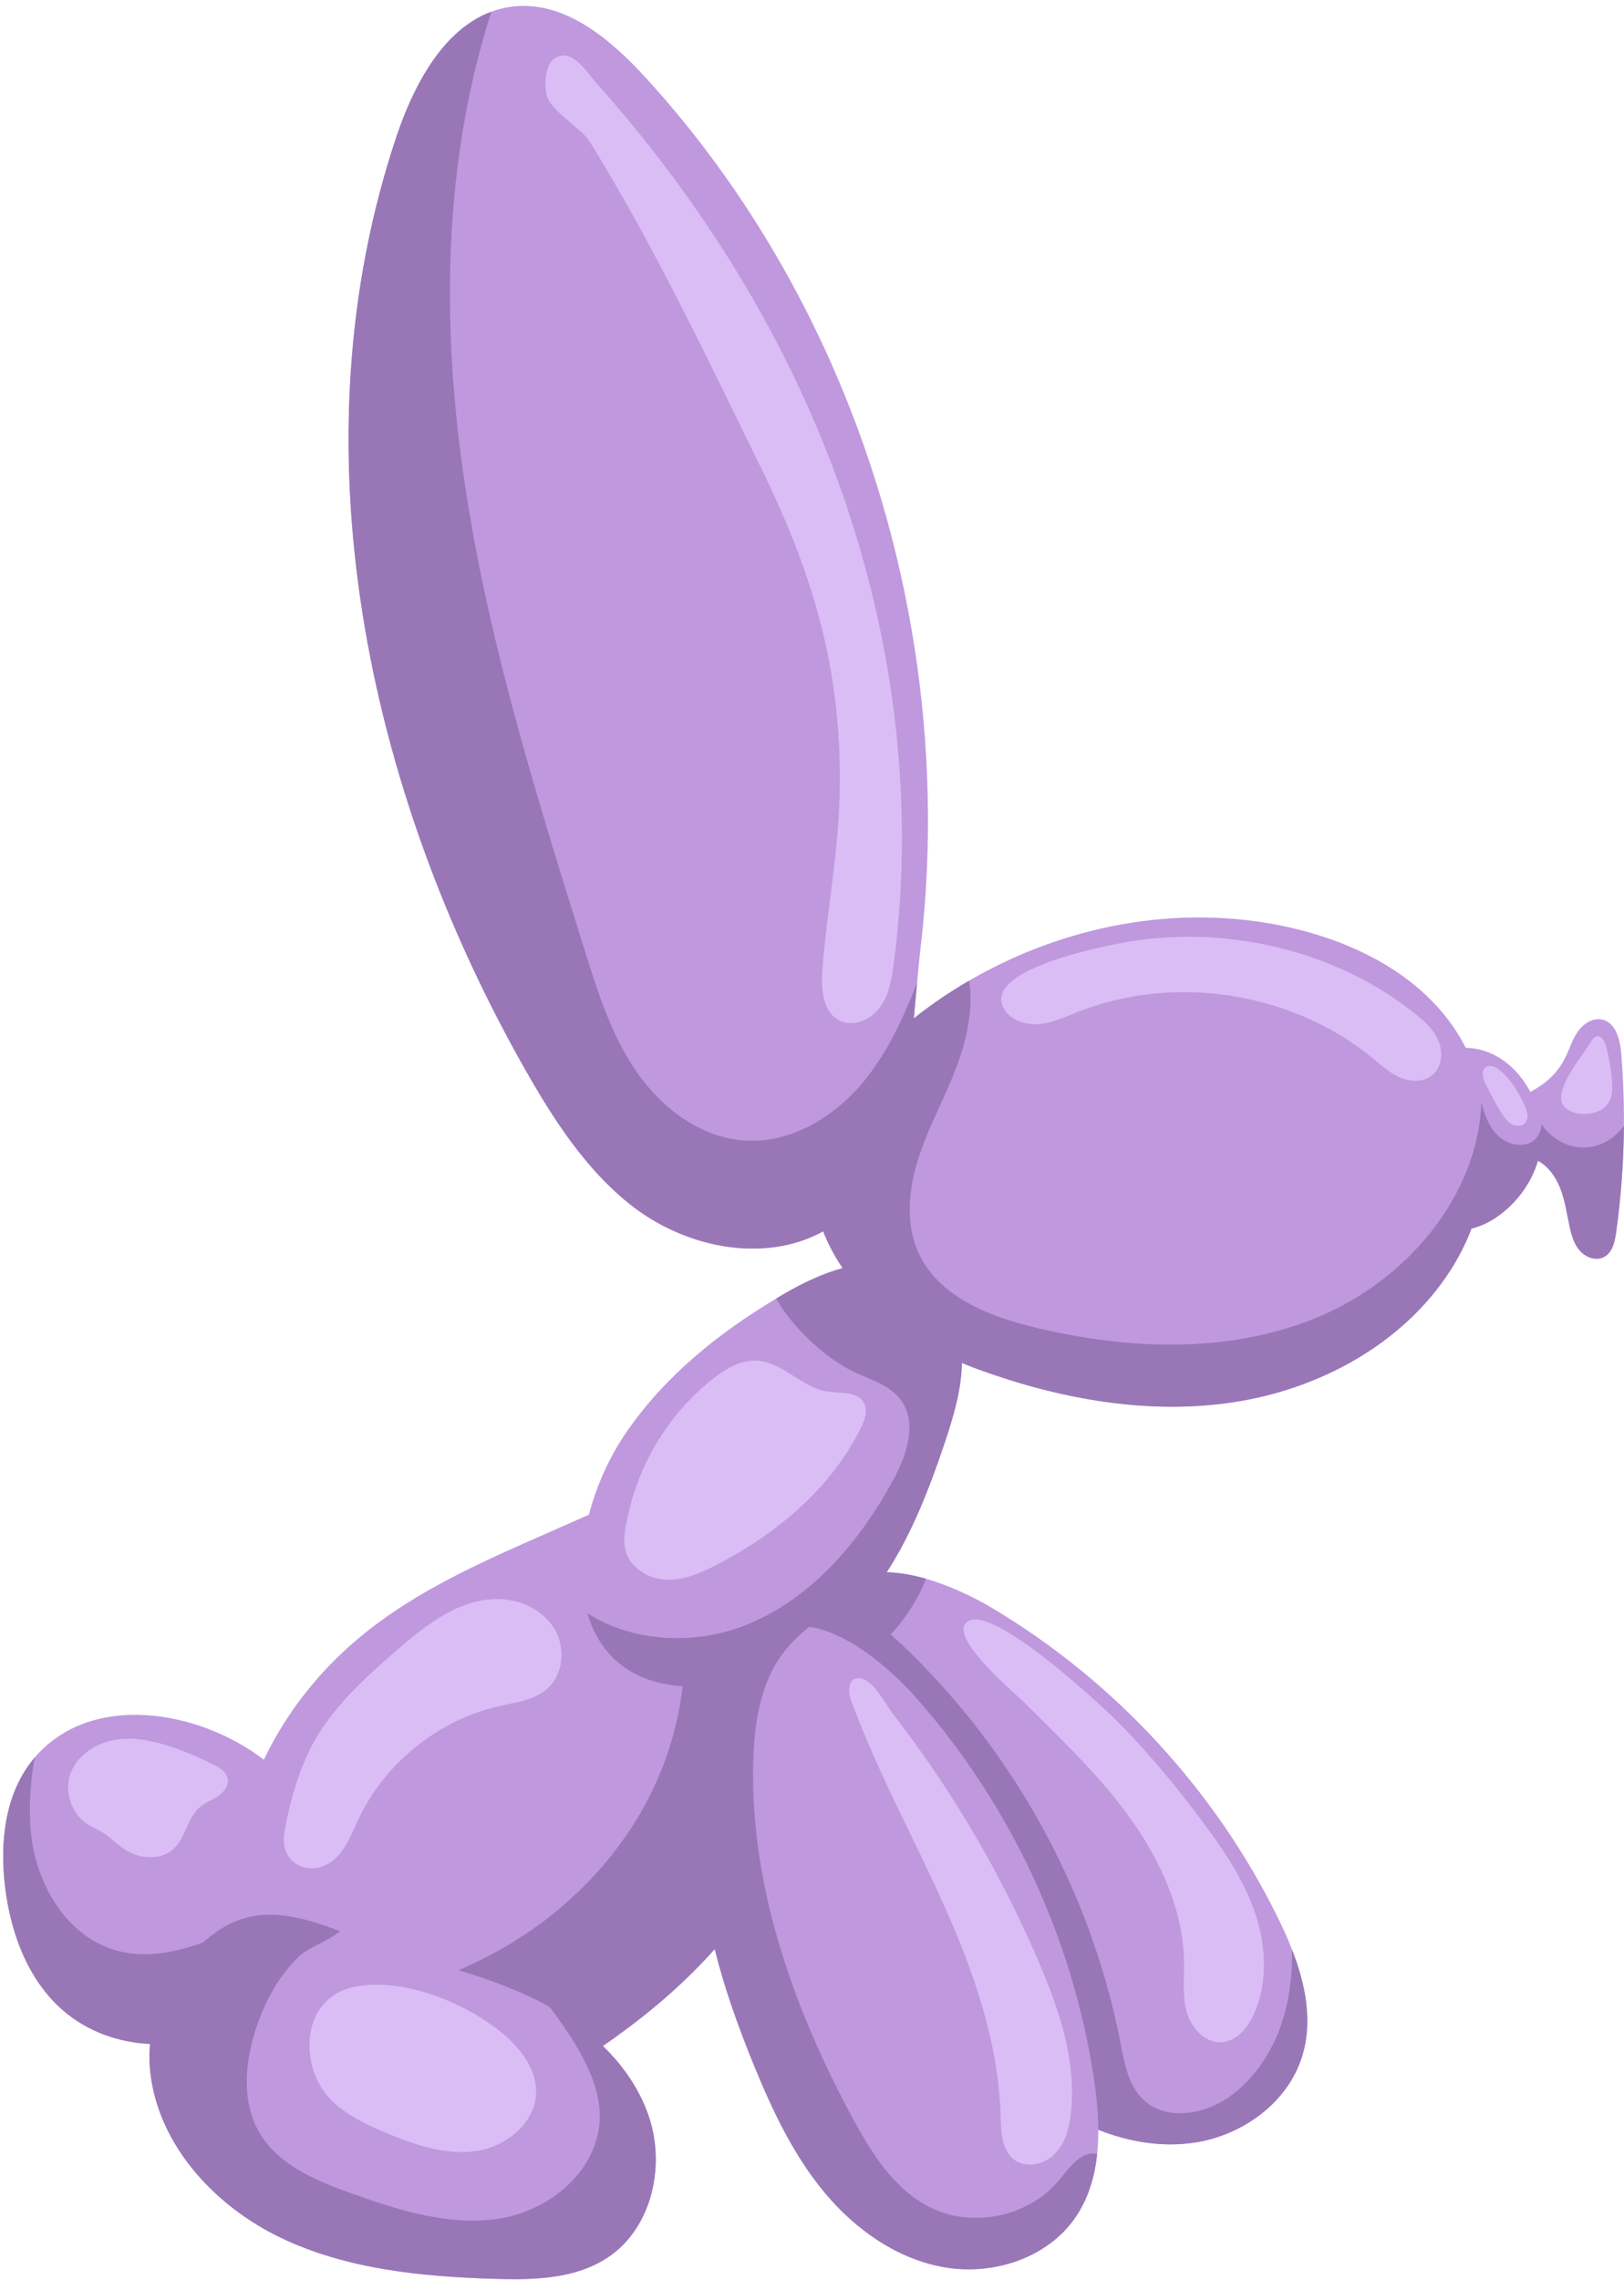
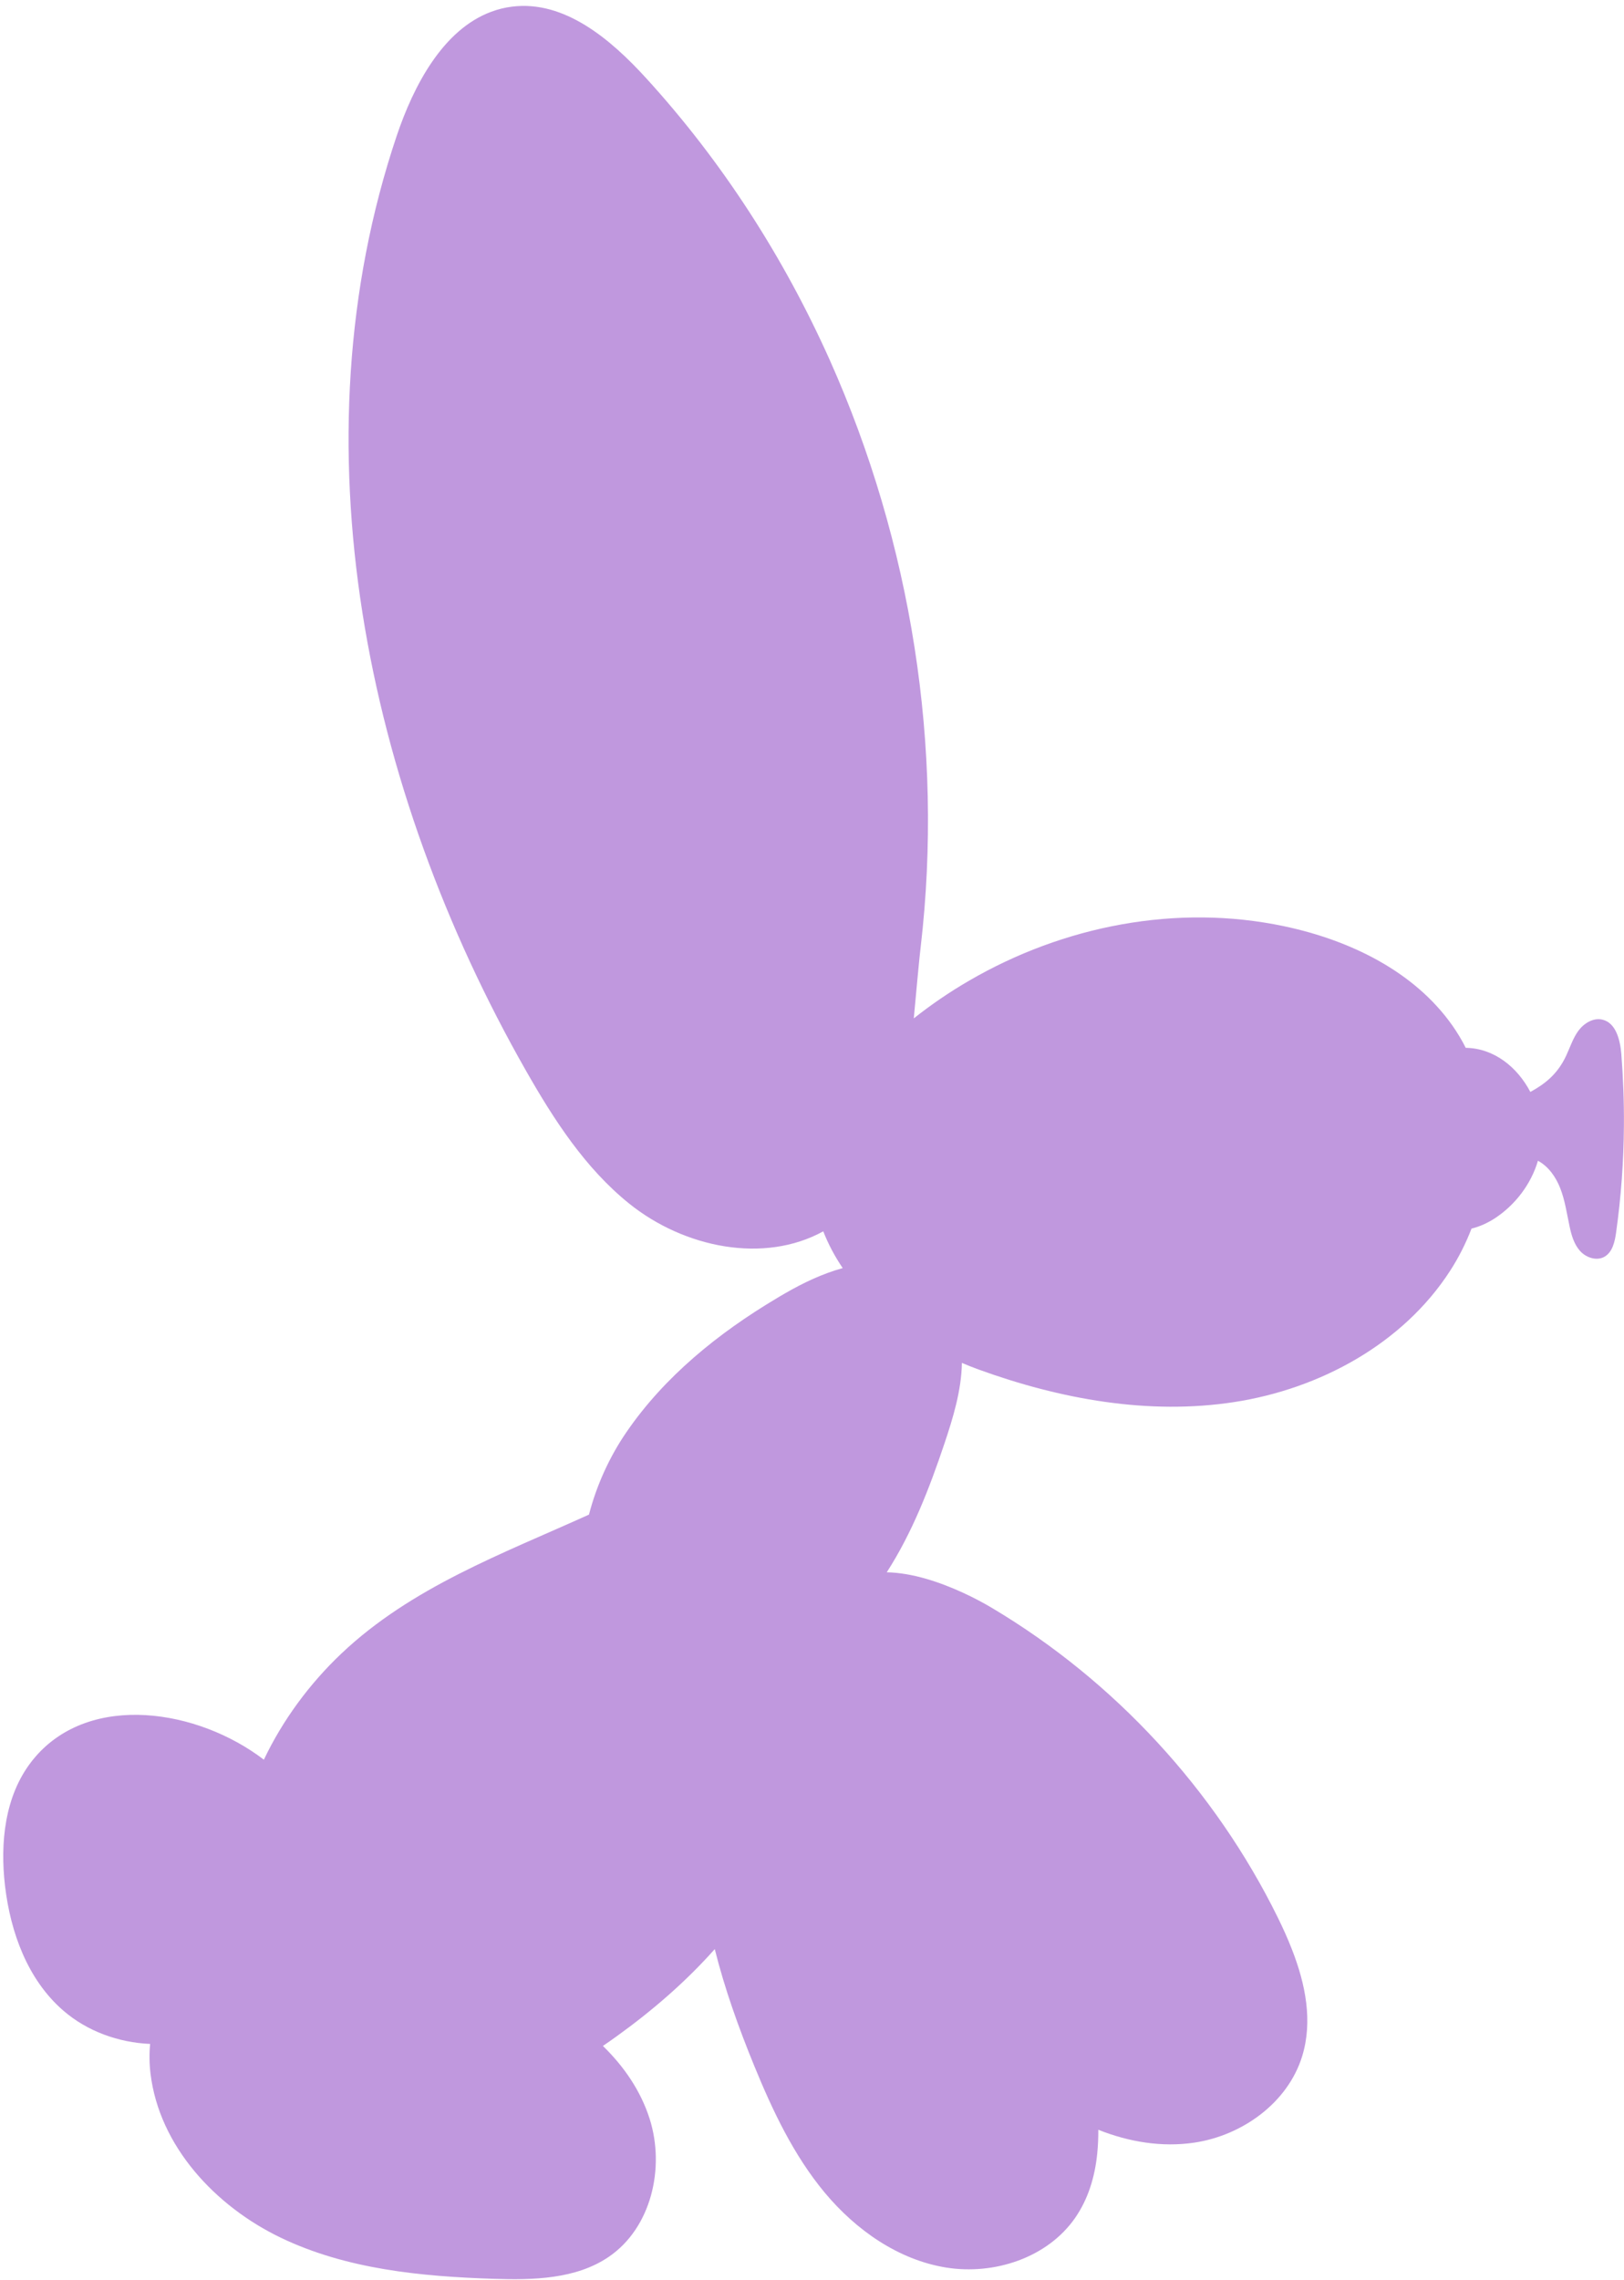
<svg xmlns="http://www.w3.org/2000/svg" height="501.5" preserveAspectRatio="xMidYMid meet" version="1.0" viewBox="-0.7 -1.3 357.4 501.5" width="357.4" zoomAndPan="magnify">
  <g id="change1_1">
    <path d="M356.68,246.31c-0.05,7.87-0.63,15.72-1.72,23.5c-0.28,2.03-0.8,4.34-2.59,5.34 c-1.73,0.96-4.03,0.17-5.35-1.3c-1.32-1.48-1.89-3.47-2.3-5.41c-0.61-2.82-1-5.71-2.06-8.4c-0.96-2.45-2.58-4.78-4.9-6.02 c-1.52,5.17-5.02,9.75-9.55,12.7c-1.53,0.98-3.28,1.79-5.07,2.22c-1.25,3.26-2.83,6.38-4.72,9.3 c-10.37,16.04-28.64,25.96-47.52,28.86c-18.87,2.9-38.28-0.65-56.22-7.16c-1.25-0.45-2.47-0.94-3.69-1.46 c-0.11,6.07-1.93,12.05-3.88,17.85c-3.29,9.78-7.06,19.52-12.66,28.21c2.8,0.05,5.75,0.59,8.63,1.42 c5.58,1.61,10.96,4.28,14.65,6.49c26.86,16.02,48.94,39.95,62.77,68c1.12,2.28,2.2,4.65,3.14,7.08c2.98,7.63,4.6,15.77,2.23,23.46 c-3.15,10.22-13.16,17.43-23.74,19c-7.14,1.06-14.39-0.15-21.12-2.83c0.01,1.77-0.07,3.53-0.24,5.26 c-0.52,5.08-1.96,9.93-4.86,14.12c-6.09,8.78-17.82,12.62-28.37,10.93c-10.55-1.7-19.87-8.26-26.72-16.46 c-6.84-8.21-11.48-18.02-15.53-27.91c-3.42-8.35-6.5-16.92-8.69-25.68c-6.38,7.19-13.78,13.56-21.59,19.18 c-0.99,0.72-2,1.42-3.03,2.12c4.64,4.5,8.33,9.88,10.29,16.03c3.43,10.79,0.36,23.99-9,30.36c-7.24,4.93-16.6,5.11-25.35,4.83 c-16.01-0.51-32.39-2.11-46.83-9.04c-14.44-6.93-26.72-20.14-28.66-36.04c-0.27-2.21-0.3-4.42-0.09-6.58 c-6.99-0.31-13.85-2.78-19.13-7.35c-7.82-6.77-11.61-17.19-12.81-27.45c-1.1-9.46-0.05-19.7,5.78-27.24 c0.27-0.36,0.55-0.7,0.84-1.03v-0.01c12.27-14.3,35.87-10.53,50.35,0.56c4.14-8.71,10.04-16.69,17.02-23.31 c15.46-14.66,35.51-21.99,54.53-30.6v-0.01c1.65-6.37,4.49-12.69,8.3-18.21c8.33-12.13,20.13-21.69,32.94-29.32 c0.65-0.39,1.29-0.78,1.95-1.15c3.89-2.25,8.24-4.33,12.65-5.53c-1.75-2.58-3.19-5.29-4.28-8.09c-13.04,7.18-30.6,3.65-42.74-6.12 c-9.66-7.78-16.55-18.44-22.69-29.22C79.75,172.24,63.87,96.15,86.6,28.59C90.37,17.4,96.84,5.18,107.43,1.28 c1.45-0.54,2.98-0.93,4.58-1.12c11.53-1.44,21.7,7.19,29.52,15.77c16.71,18.3,30.27,39.38,40.39,61.99 c17.95,40.17,25.09,85.24,20.01,128.97c-0.29,2.45-0.53,5.12-0.8,7.93c-0.22,2.53-0.47,5.18-0.73,7.88 c3.84-3.04,7.9-5.81,12.14-8.27c20.77-12.09,45.72-17,69.39-11.99c14.35,3.04,28.55,9.84,37,21.83c1.1,1.57,2.09,3.21,2.94,4.91 c6.26,0.09,11.37,4.27,14.22,9.7c3.1-1.69,5.98-3.85,7.9-8.01c0.86-1.84,1.48-3.83,2.69-5.47c1.22-1.63,3.25-2.88,5.23-2.43 c3.02,0.68,3.94,4.47,4.2,7.55C356.52,235.76,356.72,241.04,356.68,246.31z" fill="#C098DE" />
  </g>
  <g id="change2_1">
-     <path d="M356.68,246.31c-0.05,7.87-0.63,15.72-1.72,23.5c-0.28,2.03-0.8,4.34-2.59,5.34 c-1.73,0.96-4.03,0.17-5.35-1.3c-1.32-1.48-1.89-3.47-2.3-5.41c-0.61-2.82-1-5.71-2.06-8.4c-0.96-2.45-2.58-4.78-4.9-6.02 c-1.52,5.17-5.02,9.75-9.55,12.7c-1.53,0.98-3.28,1.79-5.07,2.22c-1.25,3.26-2.83,6.38-4.72,9.3 c-10.37,16.04-28.64,25.96-47.52,28.86c-18.87,2.9-38.28-0.65-56.22-7.16c-1.25-0.45-2.47-0.94-3.69-1.46 c-0.11,6.07-1.93,12.05-3.88,17.85c-3.29,9.78-7.06,19.52-12.66,28.21c2.8,0.05,5.75,0.59,8.63,1.42 c-1.78,4.89-5.71,10.29-7.76,12.21c25.9,23.53,43.93,55.57,50.58,89.92c0.87,4.49,1.72,9.35,5.06,12.49 c4.85,4.56,12.96,3.33,18.47-0.39c6.34-4.29,10.58-11.25,12.59-18.63c1.25-4.56,1.69-9.29,1.62-14.03 c2.98,7.63,4.6,15.77,2.23,23.46c-3.15,10.22-13.16,17.43-23.74,19c-7.14,1.06-14.39-0.15-21.12-2.83 c-0.02-3.8-0.42-7.64-0.98-11.35c-4.67-30.92-18.48-60.41-39.23-83.81c-4-4.5-10.87-10.89-18.03-13.91 c-1.27-0.54-2.56-0.97-3.83-1.26c-0.53-0.12-1.05-0.21-1.58-0.28c-3.91,3.2-6.99,6.63-9.02,11.52c-2.46,5.93-3.16,12.43-3.29,18.84 c-0.52,27.12,8.92,53.57,21.77,77.46c4.26,7.94,9.36,16.09,17.47,20c9.29,4.48,21.46,1.84,28.05-6.1c2.28-2.74,4.78-6.41,8.32-5.87 c0.03,0.01,0.07,0.01,0.09,0.02c-0.52,5.08-1.96,9.93-4.86,14.12c-6.09,8.78-17.82,12.62-28.37,10.93 c-10.55-1.7-19.87-8.26-26.72-16.46c-6.84-8.21-11.48-18.02-15.53-27.91c-3.42-8.35-6.5-16.92-8.69-25.68 c-6.38,7.19-13.78,13.56-21.59,19.18c-0.99,0.72-2,1.42-3.03,2.12c4.64,4.5,8.33,9.88,10.29,16.03c3.43,10.79,0.36,23.99-9,30.36 c-7.24,4.93-16.6,5.11-25.35,4.83c-16.01-0.51-32.39-2.11-46.83-9.04c-14.44-6.93-26.72-20.14-28.66-36.04 c-0.27-2.21-0.3-4.42-0.09-6.58c-6.99-0.31-13.85-2.78-19.13-7.35c-7.82-6.77-11.61-17.19-12.81-27.45 c-1.1-9.46-0.05-19.7,5.78-27.24c0.27-0.36,0.55-0.7,0.84-1.03c-0.15,0.62-0.28,1.22-0.36,1.76c-0.81,5.58-1.11,11.26-0.27,16.85 c1.58,10.43,8.1,20.83,18.22,23.81c6.35,1.87,12.92,0.64,19.27-1.62c-0.03,0.03-0.06,0.05-0.09,0.08c1.43-1.25,2.97-2.39,4.6-3.39 c1.04-0.64,2.09-1.15,3.15-1.55c5.2-2.01,10.61-1.45,16.05,0.09c2.2,0.63,4.4,1.41,6.59,2.25c-2.48,2.05-7.1,3.68-8.92,5.41 c-4.78,4.52-7.92,10.55-9.85,16.78c-2.25,7.25-2.84,15.53,0.98,22.08c4.2,7.21,12.6,10.67,20.47,13.46 c10.26,3.65,21.08,7.07,31.86,5.55c10.79-1.53,21.02-9.5,22.45-20.3c1.22-9.16-5.33-18.93-10.89-26.33 c-0.04-0.02-0.08-0.05-0.12-0.07c-6.28-3.47-13.04-5.92-19.93-8.02c26.86-11.38,46.16-34.76,49.32-62.44c0.02,0,0.05,0,0.07,0 c-11.8-0.74-18.45-7.22-21.04-16.06c10.01,6.43,23.81,7.08,35.09,2.51c14.24-5.76,24.82-18.23,32.17-31.72 c3.01-5.52,5.46-12.67,1.72-17.72c-2.36-3.17-6.44-4.4-10.04-6.03c-5.5-2.48-13.63-9.39-17.37-16.28c0.65-0.39,1.29-0.78,1.95-1.15 c3.89-2.25,8.24-4.33,12.65-5.53c-1.75-2.58-3.19-5.29-4.28-8.09c-13.04,7.18-30.6,3.65-42.74-6.12 c-9.66-7.78-16.55-18.44-22.69-29.22C79.75,172.24,63.87,96.15,86.6,28.59C90.37,17.4,96.84,5.18,107.43,1.28 c-9.7,30.15-10.86,62.61-7.17,93.89c4.53,38.39,16.13,75.56,27.68,112.45c2.92,9.34,5.92,18.84,11.49,26.88 c5.58,8.04,14.22,14.55,24,15.09c10.23,0.58,19.93-5.49,26.34-13.49c5.06-6.31,8.42-13.73,11.37-21.29 c-0.22,2.53-0.47,5.18-0.73,7.88c3.84-3.04,7.9-5.81,12.14-8.27c0.92,4.78-0.15,10.61-1.29,14.59c-2.19,7.65-6.26,14.61-9.02,22.07 c-2.75,7.45-4.1,15.99-0.78,23.22c4.46,9.71,15.73,14.07,26.13,16.52c20.39,4.79,42.41,5.66,61.74-2.4 c19.33-8.05,35.23-26.41,35.99-47.33c0.28,1.16,0.61,2.34,1.08,3.45c0.57,1.41,1.33,2.72,2.41,3.8c1.91,1.93,5.03,2.88,7.43,1.61 c1.23-0.65,2.03-1.98,2.24-3.34c0.03-0.22,0.05-0.44,0.05-0.66c2.16,3.31,6.14,5.44,10.1,5.12 C351.84,250.81,354.83,248.94,356.68,246.31z" fill="#9977B7" />
-   </g>
+     </g>
  <g id="change3_1">
-     <path d="M167.05,102.17c-11.74-23.97-23.94-49.7-38.01-72.38c-1.8-2.91-8.77-6.84-9.45-10.19 c-0.54-2.7-0.47-7.75,2.95-8.6c3.34-0.82,6.2,3.96,8.06,6.04c5.44,6.08,10.63,12.39,15.54,18.9c9.73,12.91,18.36,26.64,25.65,41.07 c4.06,8.04,7.7,16.29,10.88,24.71c13.05,34.6,18.18,72.35,13.31,109.01c-0.44,3.35-1.03,6.83-3.02,9.55 c-1.99,2.73-5.82,4.42-8.85,2.93c-3.8-1.86-4.16-7.07-3.83-11.29c0.99-12.49,3.38-24.87,3.77-37.4 C184.9,147.85,178.79,126.14,167.05,102.17z M310.44,221.44c-6.02-4.74-12.79-8.51-19.95-11.25c-12.57-4.81-26.34-6.46-39.69-4.82 c-5.53,0.68-34.72,5.94-30.79,14.73c1.25,2.8,4.66,4.07,7.72,3.87c3.06-0.2,5.91-1.55,8.76-2.68c21.36-8.44,47.16-4.4,64.91,10.18 c1.93,1.59,3.82,3.31,6.12,4.28c2.31,0.96,5.2,1,7.09-0.63c2.08-1.79,2.3-5.07,1.21-7.58C314.73,225.03,312.6,223.14,310.44,221.44z M354.05,236.22c-0.22-2.53-0.66-5.05-1.32-7.5c-0.29-1.05-1.02-2.35-2.08-2.08c-0.55,0.14-0.89,0.67-1.18,1.16 c-1.71,2.9-8.93,11.17-5.85,14.4c1.04,1.09,2.63,1.5,4.14,1.53c2.07,0.04,4.31-0.64,5.46-2.36 C354.21,239.91,354.2,237.99,354.05,236.22z M329.44,234.17c-2.7-2.23-4.89-0.46-3.29,2.77c1.17,2.36,2.35,4.72,3.81,6.91 c0.57,0.84,1.21,1.69,2.1,2.16c0.9,0.47,2.12,0.47,2.83-0.26c0.93-0.96,0.54-2.55,0-3.78C333.66,239.2,331.81,236.14,329.44,234.17z M263.55,398.86c-5.61-7.48-11.58-14.72-18.18-21.36c-3.2-3.22-29-27.49-33.61-21.68c-2.98,3.76,10.95,15.34,13.33,17.72 c6.09,6.09,12.33,12.05,17.91,18.64c9.23,10.91,16.75,24.16,16.89,38.45c0.03,3.63-0.4,7.35,0.63,10.83 c1.03,3.48,4.11,6.73,7.73,6.44c3.26-0.26,5.66-3.2,7-6.19c3.2-7.09,2.67-15.45,0.07-22.78 C272.72,411.59,268.22,405.09,263.55,398.86z M208.23,393.23c-3.84-5.96-7.94-11.76-12.28-17.37c-1.54-1.99-3.91-6.51-6.2-7.61 c-3.29-1.57-4.18,1.63-3.19,4.34c5.6,15.34,13.52,29.72,20.23,44.61s12.28,30.65,12.72,46.98c0.09,3.46,0.21,7.48,2.97,9.56 c2.67,2.01,6.75,1.04,9.05-1.38s3.16-5.88,3.49-9.2c1.15-11.32-2.67-22.54-7.15-33.01C222.38,417.34,215.79,404.97,208.23,393.23z M189.4,307.25c-1.43-2.56-5.16-2.04-8.06-2.48c-5.63-0.86-9.81-6.5-15.5-6.79c-3.52-0.18-6.79,1.78-9.57,3.95 c-9.28,7.23-15.87,17.76-18.56,29.2c-1,4.25-2.15,8.82,1.35,12.12c4.92,4.64,11.16,3.02,16.57,0.34c13.73-6.81,26.28-17,33.08-30.72 C189.59,311.11,190.36,308.97,189.4,307.25z M109.43,350.44c-8.65-0.36-16.19,5.49-22.73,11.16c-5.94,5.15-11.85,10.48-16.3,16.97 c-4.6,6.7-7.12,15.15-8.5,23.13c-1.36,7.88,7.36,10.79,12.3,4.63c1.78-2.22,2.77-4.94,3.99-7.5c5.88-12.42,17.69-21.88,31.1-24.89 c3.62-0.81,7.55-1.28,10.37-3.71c3.61-3.12,4.15-8.96,1.75-13.09C119.01,353.02,114.2,350.63,109.43,350.44z M46.39,386.89 c-2.68-1.36-5.45-2.56-8.29-3.57c-4.25-1.53-8.79-2.66-13.26-1.97c-4.46,0.69-8.82,3.55-10.17,7.86c-1.12,3.6,0.31,8.07,3.34,10.35 c1.48,1.11,3.15,1.61,4.64,2.71c1.87,1.38,3.32,3.02,5.5,4c2.96,1.34,6.73,1.39,9.18-0.74c2.82-2.45,3.13-6.95,5.98-9.36 c1.2-1.01,2.72-1.54,4.02-2.43c1.29-0.89,2.4-2.39,2.06-3.92C49.08,388.4,47.68,387.55,46.39,386.89z M109.89,445.95 c-8.01-6.7-22.24-12.57-32.95-10.14c-11.77,2.67-11.97,18.17-4.31,25.25c3.53,3.26,8,5.32,12.46,7.13 c6.12,2.49,12.71,4.65,19.23,3.62s12.84-6.23,12.96-12.84C117.38,453.8,113.85,449.26,109.89,445.95z" fill="#DABDF4" />
-   </g>
+     </g>
</svg>